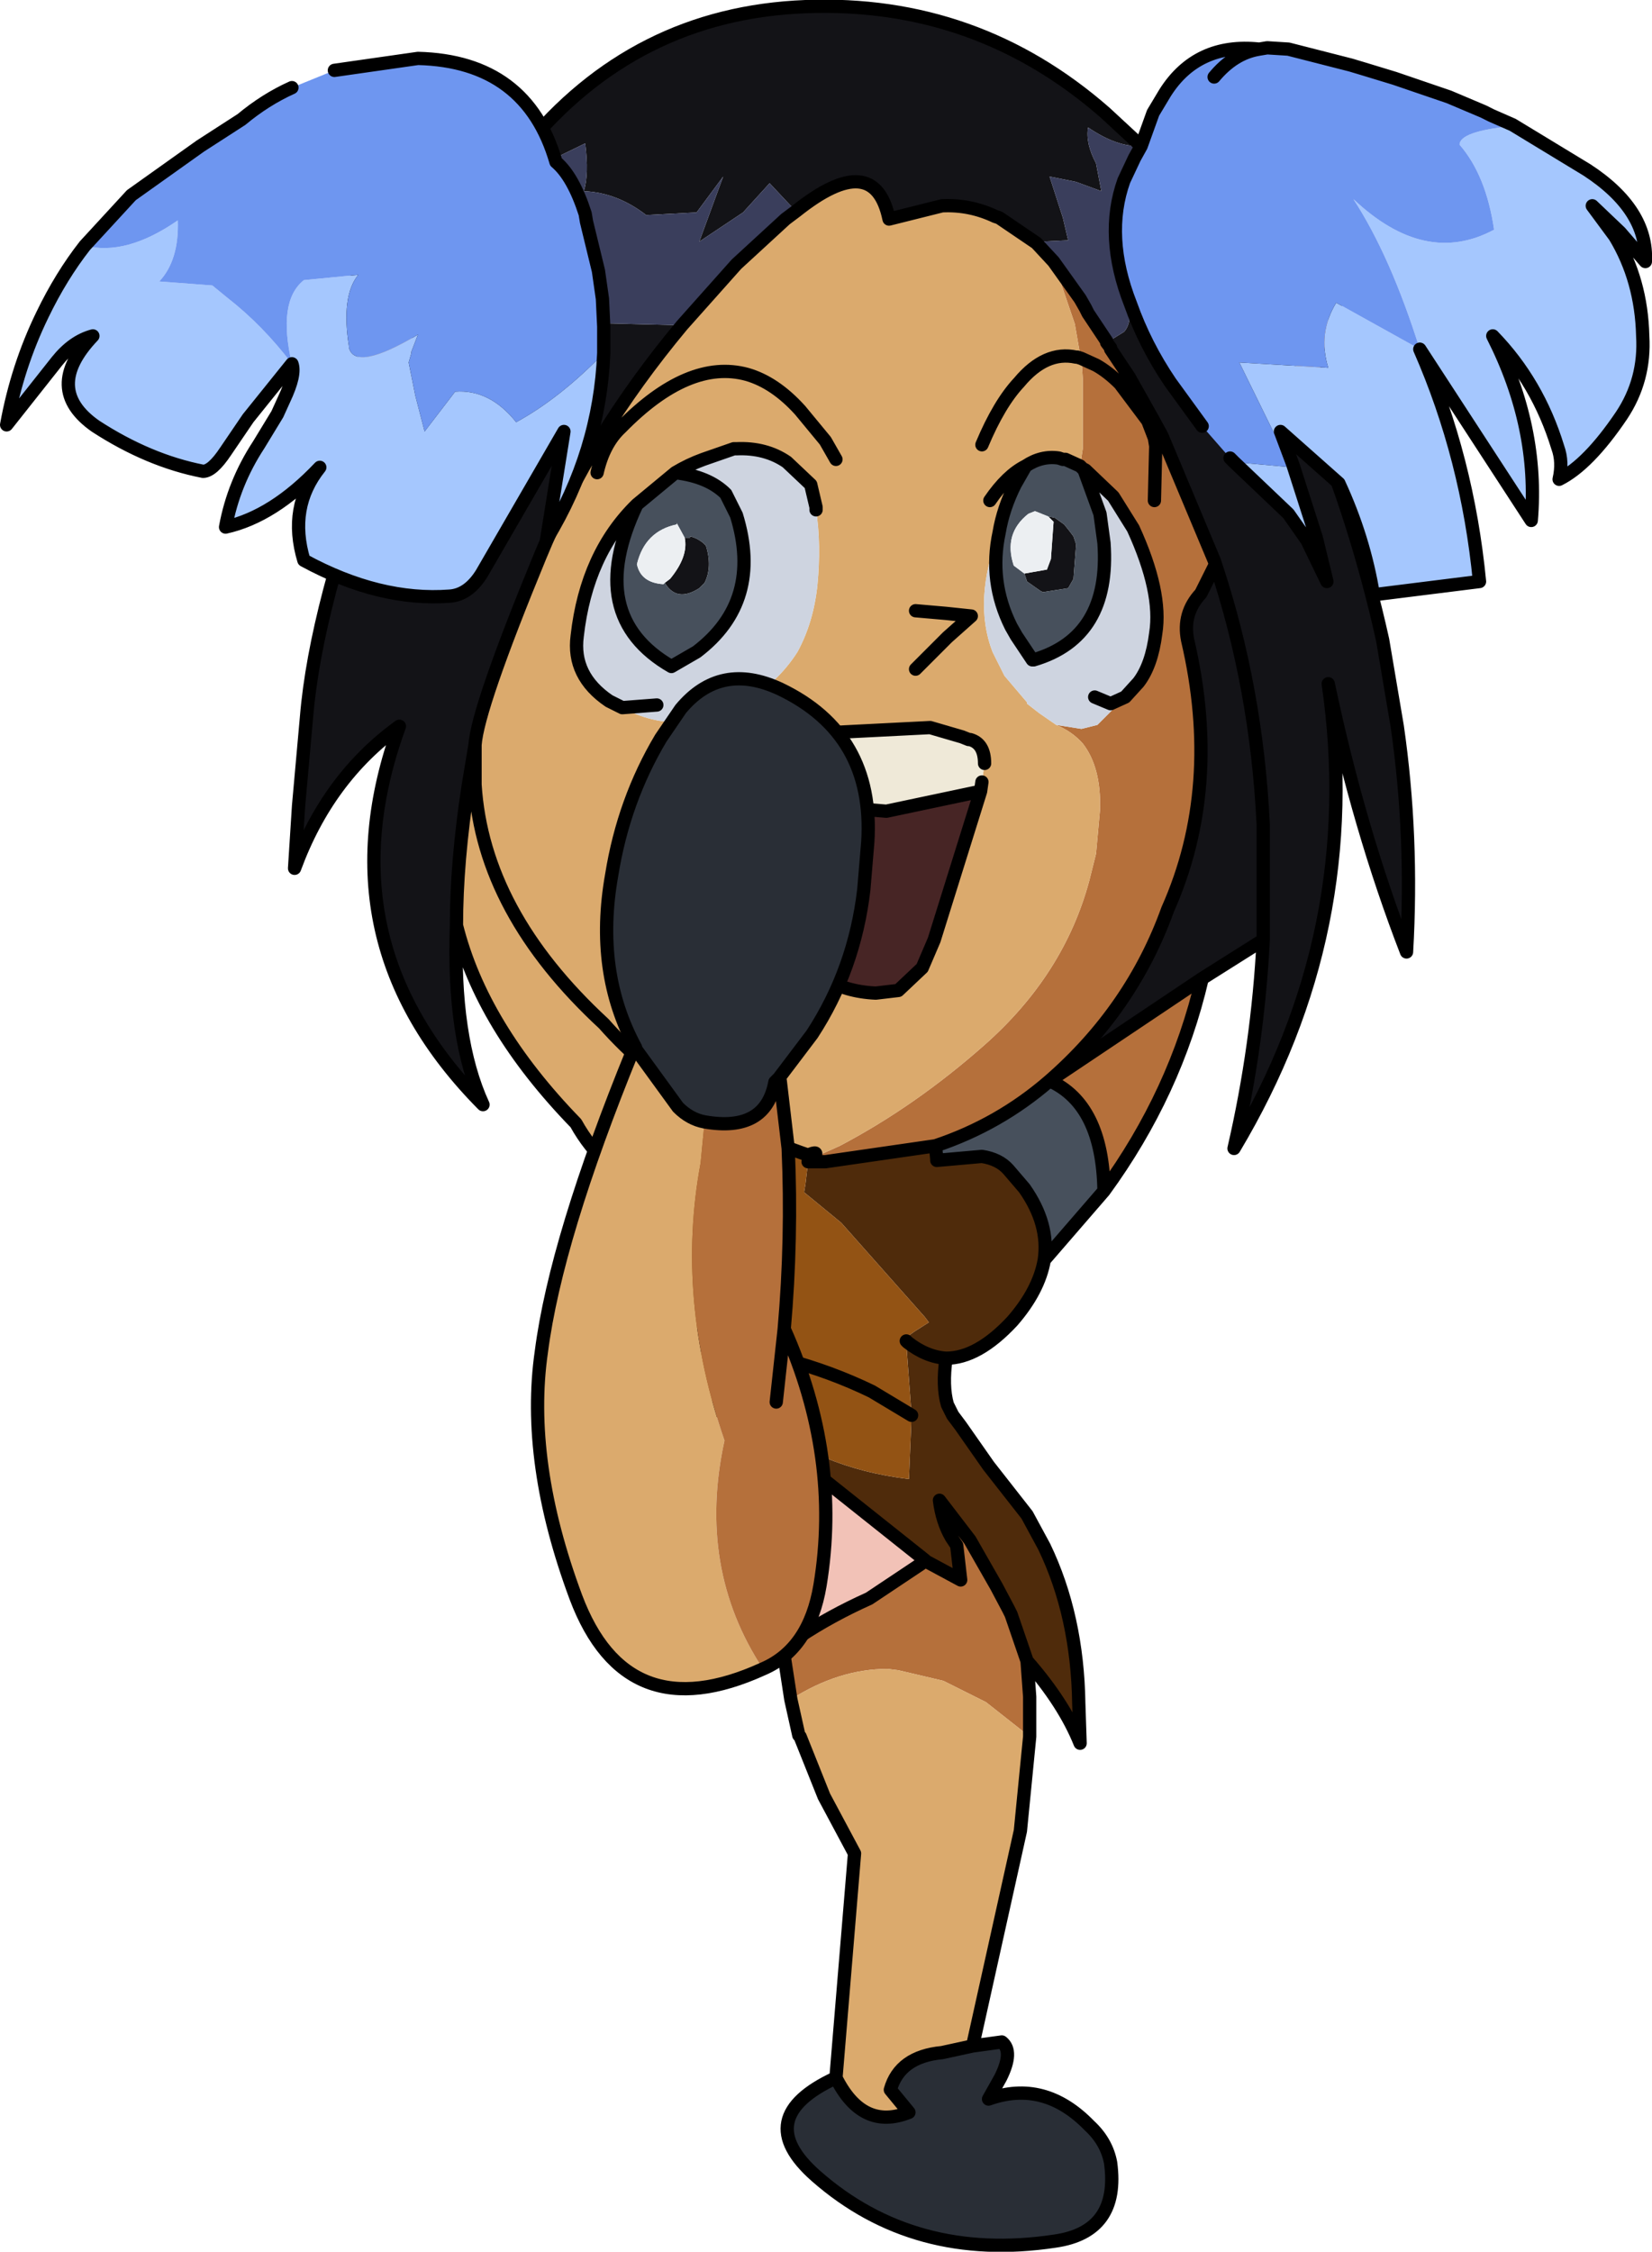
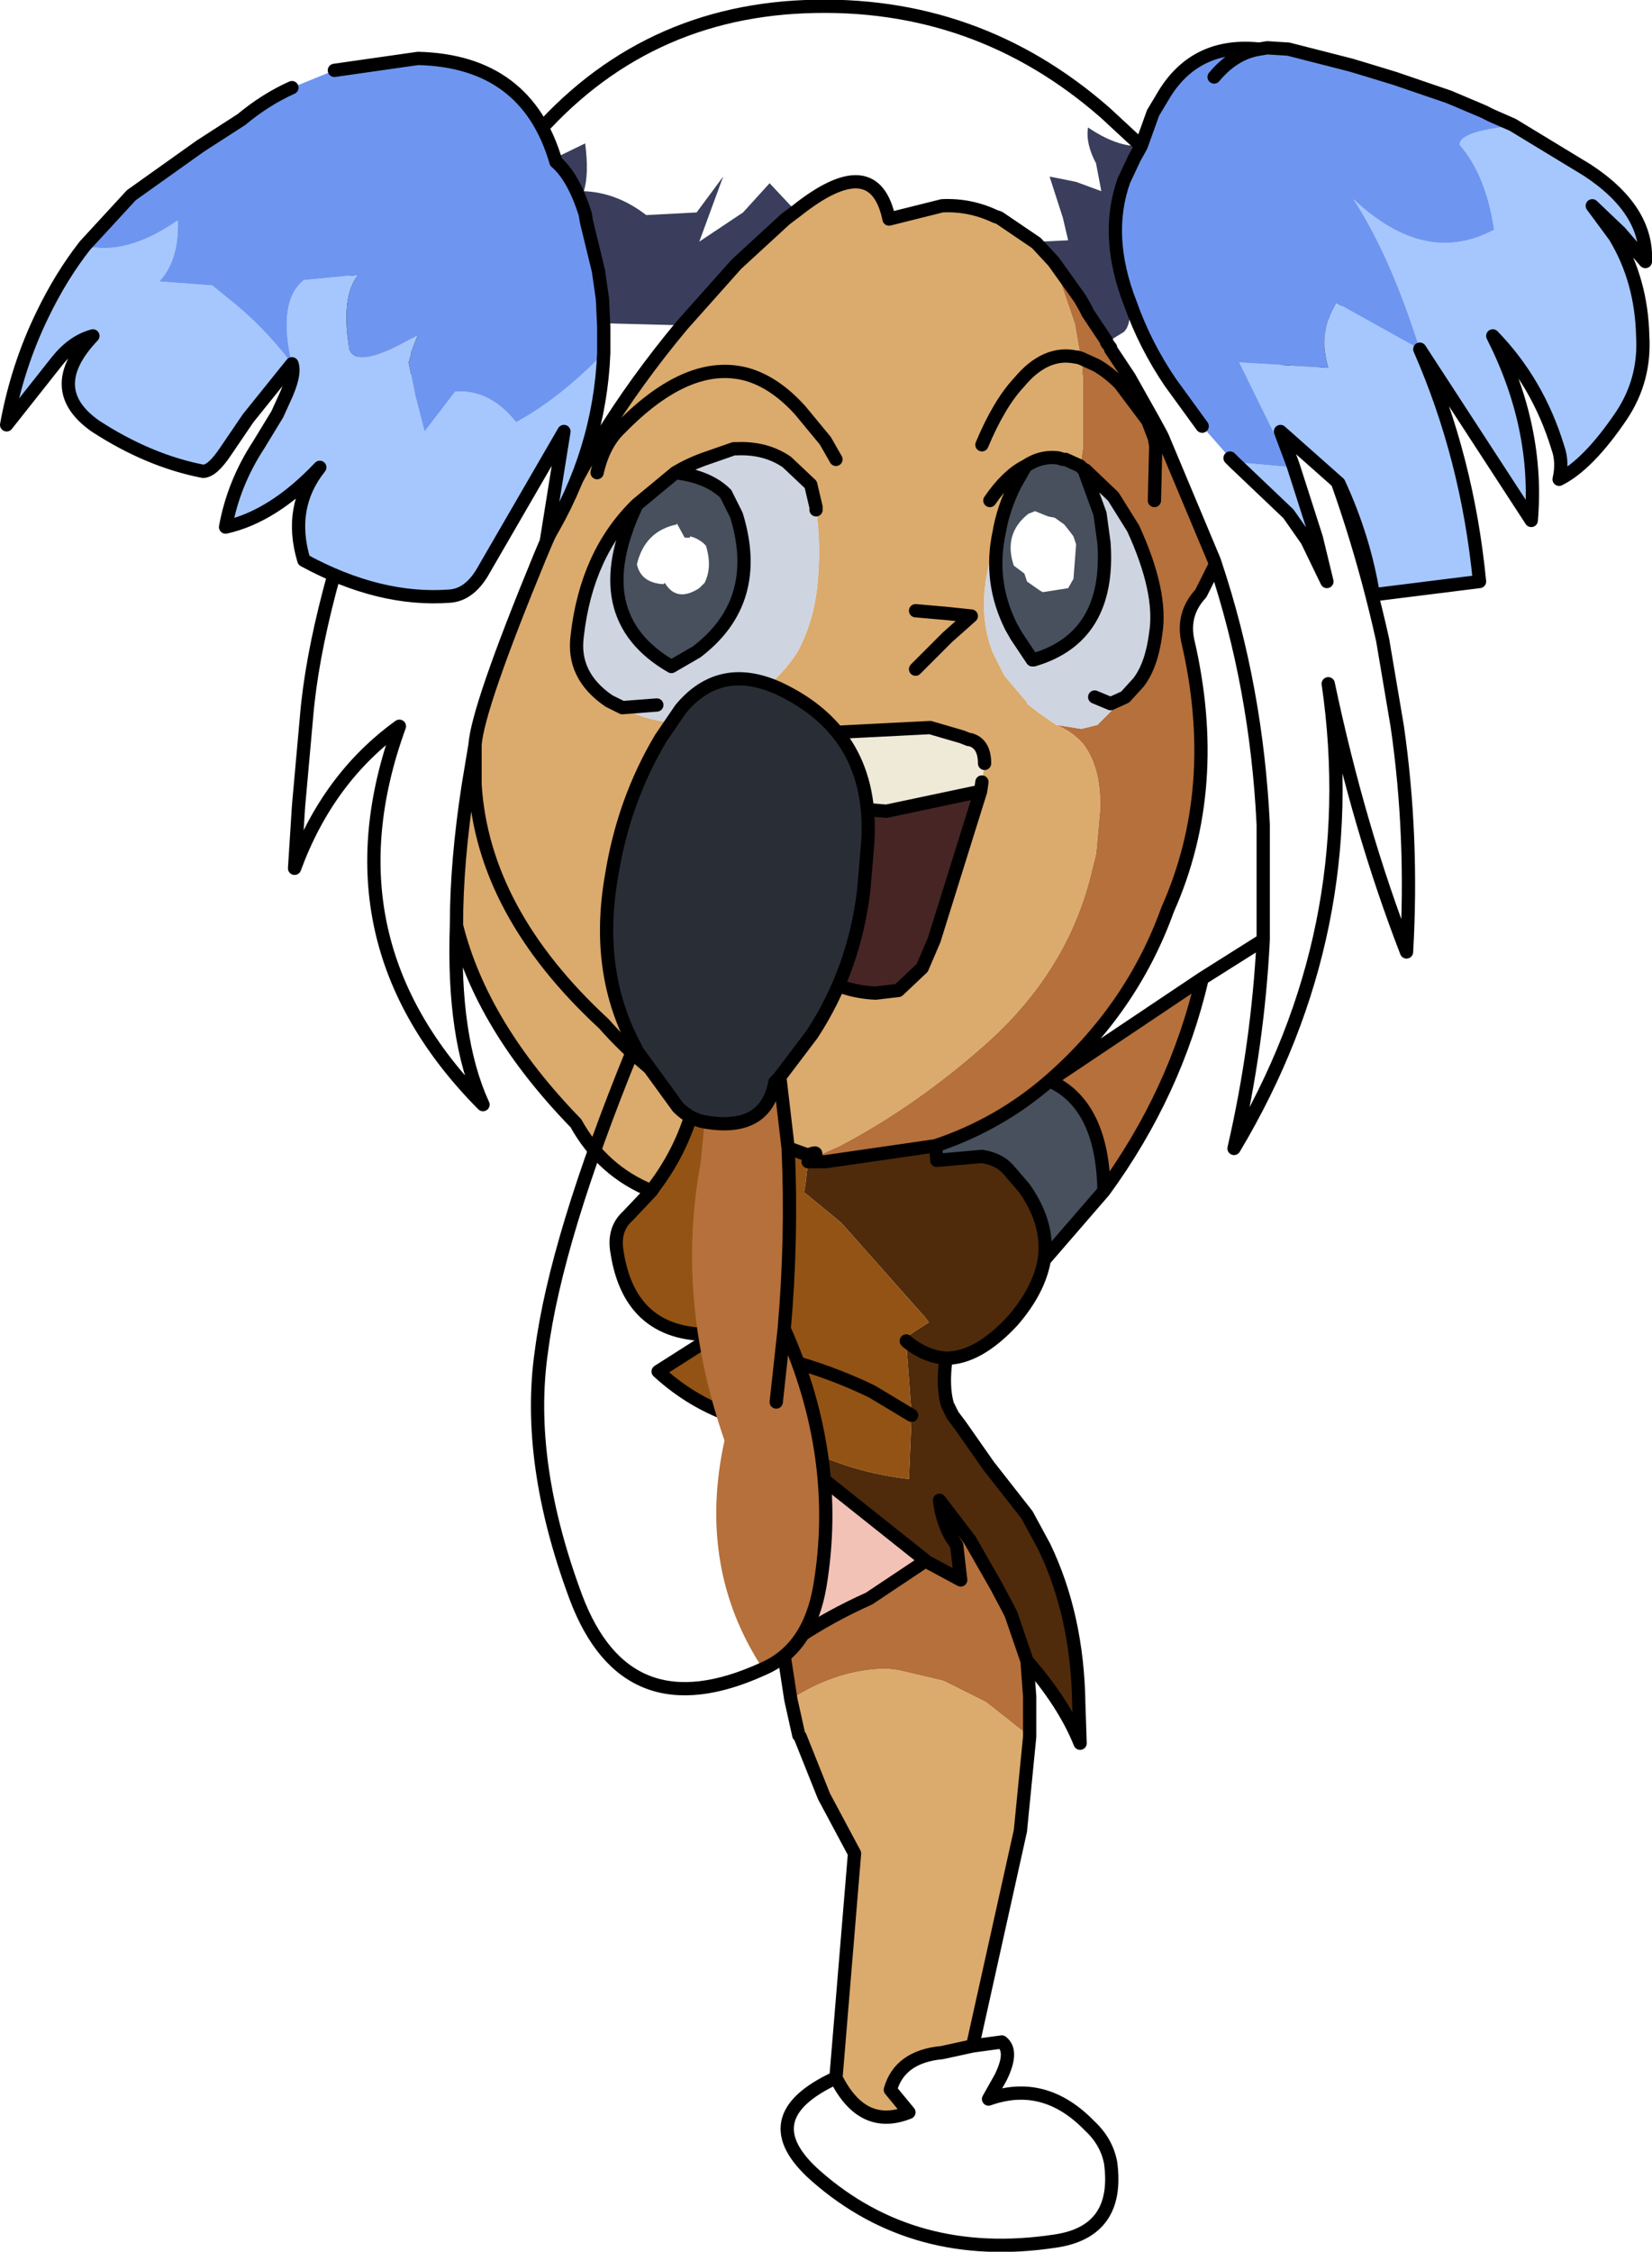
<svg xmlns="http://www.w3.org/2000/svg" height="84.8px" width="62.25px">
  <g transform="matrix(1.0, 0.0, 0.0, 1.0, 11.0, 3.4)">
-     <path d="M38.4 12.2 Q40.1 16.2 41.1 20.7 L41.65 23.95 Q42.25 28.1 42.0 32.45 40.2 27.8 39.05 22.35 40.4 31.65 35.5 39.85 36.4 35.95 36.6 32.0 L34.3 33.45 28.55 37.3 Q31.65 34.6 33.0 30.85 35.05 26.25 33.75 20.7 33.55 19.7 34.25 18.95 L34.8 17.85 34.75 17.7 32.8 13.05 32.75 12.95 32.45 12.4 31.55 10.8 30.85 9.75 30.85 9.7 30.7 9.5 31.35 9.1 Q31.65 8.8 31.55 8.0 L31.5 6.7 Q32.0 7.2 32.6 7.55 33.3 7.95 33.5 8.55 L33.65 7.0 33.5 5.9 35.0 5.9 Q36.95 8.85 38.4 12.2 M6.2 31.45 Q6.05 35.7 7.2 38.2 1.1 32.05 4.05 23.95 1.35 25.9 0.1 29.3 L0.25 26.95 0.55 23.6 Q0.9 19.4 3.35 12.95 L4.4 10.25 9.5 6.45 Q9.3 8.75 10.75 8.75 L14.7 8.85 Q11.2 13.05 9.35 17.55 7.0 23.25 6.9 24.65 L6.65 26.15 Q6.2 29.05 6.2 31.45 M8.75 2.2 Q12.9 -2.9 19.35 -3.15 25.8 -3.4 30.65 0.85 L32.0 2.1 Q31.1 2.15 30.0 1.4 29.9 2.0 30.3 2.75 L30.5 3.8 29.55 3.45 28.55 3.25 29.05 4.8 29.25 5.65 28.2 5.7 28.05 5.75 26.65 4.8 26.5 4.75 Q25.55 4.3 24.5 4.35 L22.5 4.85 Q21.95 2.2 19.0 4.55 L18.75 4.3 18.0 3.5 17.0 4.6 15.35 5.7 16.25 3.25 15.25 4.6 13.35 4.7 Q12.25 3.85 11.0 3.8 11.2 3.15 11.05 2.0 L9.2 2.9 Q8.9 3.0 8.65 2.35 L8.75 2.2 M36.6 32.0 L36.6 27.65 Q36.35 22.5 34.8 17.85 36.35 22.5 36.6 27.65 L36.6 32.0 M28.5 16.05 L28.75 16.1 29.1 16.35 29.3 16.6 29.45 16.8 29.55 17.1 29.45 18.4 29.25 18.75 28.3 18.9 28.2 18.85 27.7 18.5 27.6 18.2 28.45 18.05 28.6 17.65 28.7 16.25 28.55 16.1 28.5 16.05 M14.8 16.85 L15.0 16.85 15.0 16.8 Q15.25 16.85 15.5 17.05 L15.6 17.15 Q15.85 17.95 15.55 18.55 L15.35 18.75 Q14.5 19.3 14.05 18.55 L14.25 18.4 Q14.95 17.55 14.8 16.85" fill="#131317" fill-rule="evenodd" stroke="none" />
    <path d="M6.65 5.35 L8.45 2.55 8.75 2.2 8.65 2.35 Q8.9 3.0 9.2 2.9 L11.05 2.0 Q11.2 3.15 11.0 3.8 12.25 3.85 13.35 4.7 L15.25 4.6 16.25 3.25 15.35 5.7 17.0 4.6 18.0 3.5 18.75 4.3 19.0 4.55 18.6 4.85 16.75 6.55 14.7 8.85 10.75 8.75 Q9.3 8.75 9.5 6.45 L4.4 10.25 5.6 7.5 Q6.05 6.35 6.65 5.35 M32.0 2.1 L33.45 3.75 34.6 5.35 35.0 5.9 33.5 5.9 33.65 7.0 33.5 8.55 Q33.3 7.95 32.6 7.55 32.0 7.2 31.5 6.7 L31.55 8.0 Q31.65 8.8 31.35 9.1 L30.7 9.5 30.7 9.45 30.1 8.55 30.0 8.4 29.9 8.2 29.7 7.85 28.7 6.45 28.05 5.75 28.2 5.7 29.25 5.65 29.05 4.8 28.55 3.25 29.55 3.45 30.5 3.8 30.3 2.75 Q29.9 2.0 30.0 1.4 31.1 2.15 32.0 2.1" fill="#3a3e5c" fill-rule="evenodd" stroke="none" />
    <path d="M34.3 33.45 Q33.3 37.75 30.6 41.45 30.55 38.2 28.55 37.3 26.65 38.95 24.25 39.75 L20.1 40.35 19.5 40.35 19.5 40.25 19.65 40.2 20.65 39.75 Q23.5 38.25 26.1 35.95 29.1 33.3 30.05 29.75 L30.3 28.75 30.45 27.1 Q30.5 25.5 29.8 24.6 29.4 24.15 28.8 23.9 L29.75 24.05 30.35 23.9 31.4 22.85 31.9 22.3 Q32.4 21.65 32.55 20.45 32.8 18.9 31.7 16.5 L30.95 15.3 29.9 14.3 29.8 14.25 29.7 14.15 29.8 13.5 29.8 10.85 29.75 10.1 29.7 9.95 29.5 8.8 28.7 6.45 29.7 7.85 29.9 8.2 30.0 8.4 30.1 8.55 30.7 9.45 30.7 9.5 30.85 9.7 30.85 9.75 31.55 10.8 31.2 11.05 Q30.75 10.6 30.3 10.35 L29.75 10.1 30.3 10.35 Q30.75 10.6 31.2 11.05 L32.25 12.45 32.5 13.1 32.75 12.95 32.8 13.05 34.75 17.7 34.8 17.85 34.25 18.95 Q33.55 19.7 33.75 20.7 35.05 26.25 33.0 30.85 31.65 34.6 28.55 37.3 L34.3 33.45 M27.7 59.15 L27.8 60.5 27.8 62.0 26.15 60.7 24.55 59.9 22.85 59.5 22.45 59.45 Q20.6 59.45 18.8 60.6 L18.5 58.65 18.65 58.55 19.1 58.25 Q20.3 57.45 21.75 56.8 L23.7 55.5 23.85 55.35 23.9 55.4 25.2 56.1 25.05 54.8 24.85 54.5 Q24.5 53.9 24.4 53.1 L25.55 54.6 26.55 56.35 27.0 57.2 27.1 57.4 27.7 59.15 M33.45 3.75 Q35.35 2.6 37.0 3.8 L38.65 5.55 Q40.1 8.1 38.4 12.2 36.95 8.85 35.0 5.9 L34.6 5.35 33.45 3.75 M32.5 15.45 L32.55 13.4 32.5 13.1 32.55 13.4 32.5 15.45 M19.5 40.35 L19.65 40.2 19.5 40.35" fill="#b5703b" fill-rule="evenodd" stroke="none" />
    <path d="M27.8 62.0 L27.45 65.55 25.65 73.65 24.5 73.9 Q22.9 74.05 22.55 75.3 L23.25 76.15 Q21.5 76.85 20.5 74.85 L21.2 66.4 20.05 64.25 19.15 62.0 19.1 61.95 18.8 60.6 Q20.6 59.45 22.45 59.45 L22.85 59.5 24.55 59.9 26.15 60.7 27.8 62.0 M13.55 41.45 Q11.7 40.7 10.7 38.9 7.15 35.25 6.2 31.45 6.2 29.05 6.65 26.15 L6.9 26.15 6.9 24.65 Q7.0 23.25 9.35 17.55 11.2 13.05 14.7 8.85 L16.75 6.55 18.6 4.85 19.0 4.55 Q21.95 2.2 22.5 4.85 L24.5 4.35 Q25.55 4.3 26.5 4.75 L26.65 4.8 28.05 5.75 28.7 6.45 29.5 8.8 29.7 9.95 29.75 10.1 29.8 10.85 29.8 13.5 29.7 14.15 29.15 13.9 29.05 13.9 28.9 13.85 Q28.25 13.75 27.65 14.15 L27.25 14.85 Q26.8 15.75 26.65 16.65 25.65 19.2 26.4 21.15 L26.85 22.05 27.7 23.05 27.7 23.1 28.15 23.45 28.8 23.9 Q29.4 24.15 29.8 24.6 30.5 25.5 30.45 27.1 L30.3 28.75 30.05 29.75 Q29.1 33.3 26.1 35.95 23.5 38.25 20.65 39.75 L19.65 40.2 Q19.9 39.9 19.45 40.1 19.9 39.9 19.65 40.2 L19.5 40.25 19.45 40.1 Q17.1 39.3 15.2 38.05 13.25 36.85 11.75 35.15 7.2 30.95 6.9 26.15 7.2 30.95 11.75 35.15 13.25 36.85 15.2 38.05 14.75 39.85 13.65 41.3 L13.55 41.45 M3.35 12.95 Q0.3 7.15 4.6 5.0 5.45 4.6 6.65 5.35 6.05 6.35 5.6 7.5 L4.4 10.25 3.35 12.95 M26.3 15.45 Q26.95 14.5 27.65 14.15 26.95 14.5 26.3 15.45 M26.0 13.35 Q26.65 11.8 27.4 11.0 28.4 9.8 29.55 10.05 L29.6 10.05 29.75 10.1 29.6 10.05 29.55 10.05 Q28.4 9.8 27.4 11.0 26.65 11.8 26.0 13.35 M26.1 25.35 Q26.1 24.6 25.55 24.45 L25.5 24.45 25.25 24.35 24.05 24.0 20.1 24.2 Q19.4 24.45 18.85 25.0 18.25 25.45 17.75 26.2 17.5 33.8 22.0 34.0 L22.85 33.9 23.75 33.05 24.2 32.0 25.95 26.4 26.0 26.05 26.1 25.35 M23.5 19.6 L24.65 19.7 25.6 19.8 24.7 20.6 23.5 21.8 24.7 20.6 25.6 19.8 24.65 19.7 23.5 19.6 M11.5 14.4 Q11.75 13.3 12.4 12.7 14.95 10.1 17.15 10.7 18.2 11.0 19.15 12.05 L20.1 13.2 20.5 13.9 20.1 13.2 19.15 12.05 Q18.2 11.0 17.15 10.7 14.95 10.1 12.4 12.7 11.75 13.3 11.5 14.4 M19.75 15.8 L19.75 15.7 19.55 14.85 18.65 14.0 Q17.85 13.45 16.75 13.5 L16.65 13.5 15.5 13.9 Q14.95 14.1 14.45 14.4 L13.0 15.6 Q11.1 17.45 10.75 20.55 10.55 22.05 11.95 23.0 L12.45 23.25 Q13.55 23.85 14.75 23.8 L15.95 23.5 17.15 23.0 Q18.35 22.25 19.05 21.15 19.65 20.05 19.8 18.65 19.95 17.1 19.75 15.8" fill="#dbaa6d" fill-rule="evenodd" stroke="none" />
    <path d="M30.6 41.45 L28.35 44.05 Q28.55 42.7 27.6 41.35 L27.0 40.65 Q26.65 40.25 26.0 40.15 L24.3 40.3 24.3 40.25 24.25 39.75 Q26.65 38.95 28.55 37.3 30.55 38.2 30.6 41.45 M26.65 16.65 Q26.8 15.75 27.25 14.85 L27.65 14.15 Q28.25 13.75 28.9 13.85 L29.05 13.9 29.15 13.9 29.7 14.15 29.8 14.25 29.85 14.3 30.45 15.95 30.6 17.05 Q30.85 20.6 27.95 21.45 L27.9 21.45 27.3 20.55 27.1 20.2 Q26.25 18.5 26.65 16.65 M28.5 16.05 L28.0 15.85 27.75 15.95 Q26.8 16.7 27.2 17.9 L27.6 18.2 27.7 18.5 28.2 18.85 28.3 18.9 29.25 18.75 29.45 18.4 29.55 17.1 29.45 16.8 29.3 16.6 29.1 16.35 28.75 16.1 28.5 16.05 M14.45 14.4 Q15.7 14.55 16.35 15.2 L16.75 16.0 Q17.75 19.25 15.25 21.15 L14.3 21.7 Q11.0 19.8 13.0 15.6 L14.45 14.4 M14.05 18.55 Q14.5 19.3 15.35 18.75 L15.55 18.55 Q15.85 17.95 15.6 17.15 L15.5 17.05 Q15.25 16.85 15.0 16.8 L15.0 16.85 14.8 16.85 14.5 16.3 14.5 16.35 Q13.3 16.6 13.0 17.85 13.15 18.55 14.0 18.6 L14.05 18.55" fill="#47505c" fill-rule="evenodd" stroke="none" />
    <path d="M28.8 23.9 L28.15 23.45 27.7 23.1 27.7 23.05 26.85 22.05 26.4 21.15 Q25.65 19.2 26.65 16.65 26.25 18.5 27.1 20.2 L27.3 20.55 27.9 21.45 27.95 21.45 Q30.85 20.6 30.6 17.05 L30.45 15.95 29.85 14.3 29.9 14.3 30.95 15.3 31.7 16.5 Q32.8 18.9 32.55 20.45 32.4 21.65 31.9 22.3 L31.4 22.85 30.35 23.9 29.75 24.05 28.8 23.9 M30.25 22.85 L30.85 23.1 31.4 22.85 30.85 23.1 30.25 22.85 M14.45 14.4 Q14.95 14.1 15.5 13.9 L16.65 13.5 16.75 13.5 Q17.85 13.45 18.65 14.0 L19.55 14.85 19.75 15.7 19.75 15.8 Q19.95 17.1 19.8 18.65 19.65 20.05 19.05 21.15 18.35 22.25 17.15 23.0 L15.95 23.5 14.75 23.8 Q13.55 23.85 12.45 23.25 L11.95 23.0 Q10.55 22.05 10.75 20.55 11.1 17.45 13.0 15.6 11.0 19.8 14.3 21.7 L15.25 21.15 Q17.75 19.25 16.75 16.0 L16.35 15.2 Q15.7 14.55 14.45 14.4 M13.75 23.15 L12.45 23.25 13.75 23.15" fill="#ced4e0" fill-rule="evenodd" stroke="none" />
-     <path d="M27.6 18.2 L27.2 17.9 Q26.8 16.7 27.75 15.95 L28.0 15.85 28.5 16.05 28.55 16.1 28.7 16.25 28.6 17.65 28.45 18.05 27.6 18.2 M14.05 18.55 L14.0 18.6 Q13.15 18.55 13.0 17.85 13.3 16.6 14.5 16.35 L14.5 16.3 14.8 16.85 Q14.95 17.55 14.25 18.4 L14.05 18.55" fill="#eceff2" fill-rule="evenodd" stroke="none" />
    <path d="M17.75 26.2 Q18.25 25.45 18.85 25.0 19.4 24.45 20.1 24.2 L24.05 24.0 25.25 24.35 25.5 24.45 25.55 24.45 Q26.1 24.6 26.1 25.35 L26.0 26.05 25.95 26.4 22.4 27.15 21.8 27.1 18.85 26.6 17.75 26.2" fill="#efe9d8" fill-rule="evenodd" stroke="none" />
    <path d="M17.75 26.2 L18.85 26.6 21.8 27.1 22.4 27.15 25.95 26.4 24.2 32.0 23.75 33.05 22.85 33.9 22.0 34.0 Q17.5 33.8 17.75 26.2" fill="#472525" fill-rule="evenodd" stroke="none" />
-     <path d="M25.65 73.65 L26.75 73.5 Q27.2 73.85 26.7 74.85 L26.25 75.65 Q28.35 74.9 30.05 76.65 30.7 77.25 30.85 78.05 31.2 80.65 28.75 81.0 23.45 81.8 19.75 78.55 17.25 76.35 20.5 74.85 21.5 76.85 23.25 76.15 L22.55 75.3 Q22.9 74.05 24.5 73.9 L25.65 73.65" fill="#292e36" fill-rule="evenodd" stroke="none" />
    <path d="M28.35 44.05 Q28.15 45.2 27.15 46.35 25.85 47.75 24.65 47.75 24.5 48.8 24.7 49.5 L24.9 49.9 25.2 50.3 26.25 51.8 27.7 53.65 28.35 54.85 Q29.6 57.45 29.65 60.75 L29.7 62.25 Q29.1 60.75 27.7 59.15 L27.1 57.4 27.0 57.2 26.55 56.35 25.55 54.6 24.4 53.1 Q24.5 53.9 24.85 54.5 L25.05 54.8 25.2 56.1 23.9 55.4 23.85 55.35 19.7 52.05 18.05 50.3 18.65 50.7 20.1 51.5 Q21.55 52.1 23.25 52.3 L23.35 49.9 23.15 47.2 23.15 47.1 23.1 47.0 23.45 46.75 24.0 46.4 23.85 46.2 20.7 42.65 19.3 41.5 19.35 41.2 19.45 40.35 19.5 40.35 20.1 40.35 24.25 39.75 24.3 40.25 24.3 40.3 26.0 40.15 Q26.65 40.25 27.0 40.65 L27.6 41.35 Q28.55 42.7 28.35 44.05 M24.65 47.75 Q23.9 47.7 23.2 47.15 L23.15 47.1 23.2 47.15 Q23.9 47.7 24.65 47.75" fill="#4f2b0b" fill-rule="evenodd" stroke="none" />
    <path d="M18.05 50.3 Q15.6 49.9 13.8 48.25 L16.0 46.85 Q12.75 47.0 12.25 43.75 12.1 42.9 12.65 42.4 L13.55 41.45 13.65 41.3 Q14.75 39.85 15.2 38.05 17.1 39.3 19.45 40.1 L19.5 40.25 19.5 40.35 19.45 40.35 19.35 41.2 19.3 41.5 20.7 42.65 23.85 46.2 24.0 46.4 23.45 46.75 23.1 47.0 23.15 47.1 23.15 47.2 23.35 49.9 23.25 52.3 Q21.55 52.1 20.1 51.5 L18.65 50.7 18.05 50.3 M18.6 47.8 Q20.3 48.25 21.85 49.0 L23.35 49.9 21.85 49.0 Q20.3 48.25 18.6 47.8" fill="#935314" fill-rule="evenodd" stroke="none" />
    <path d="M18.5 58.65 L18.55 58.5 Q18.7 56.25 18.4 54.0 L17.8 50.95 18.05 50.3 19.7 52.05 23.85 55.35 23.7 55.5 21.75 56.8 Q20.3 57.45 19.1 58.25 L18.65 58.55 18.5 58.65" fill="#f2c2b7" fill-rule="evenodd" stroke="none" />
    <path d="M38.4 12.2 Q40.1 16.2 41.1 20.7 L41.65 23.95 Q42.25 28.1 42.0 32.45 40.2 27.8 39.05 22.35 40.4 31.65 35.5 39.85 36.4 35.95 36.6 32.0 L34.3 33.45 Q33.3 37.75 30.6 41.45 L28.35 44.05 Q28.15 45.2 27.15 46.35 25.85 47.75 24.65 47.75 24.5 48.8 24.7 49.5 L24.9 49.9 25.2 50.3 26.25 51.8 27.7 53.65 28.35 54.85 Q29.6 57.45 29.65 60.75 L29.7 62.25 Q29.1 60.75 27.7 59.15 L27.8 60.5 27.8 62.0 27.45 65.55 25.65 73.65 26.75 73.5 Q27.2 73.85 26.7 74.85 L26.25 75.65 Q28.35 74.9 30.05 76.65 30.7 77.25 30.85 78.05 31.2 80.65 28.75 81.0 23.45 81.8 19.75 78.55 17.25 76.35 20.5 74.85 L21.2 66.4 20.05 64.25 19.15 62.0 19.1 61.95 18.8 60.6 18.5 58.65 18.65 58.55 19.1 58.25 Q20.3 57.45 21.75 56.8 L23.7 55.5 23.85 55.35 23.9 55.4 25.2 56.1 25.05 54.8 24.85 54.5 Q24.5 53.9 24.4 53.1 L25.55 54.6 26.55 56.35 27.0 57.2 27.1 57.4 27.7 59.15 M18.05 50.3 Q15.6 49.9 13.8 48.25 L16.0 46.85 Q12.75 47.0 12.25 43.75 12.1 42.9 12.65 42.4 L13.55 41.45 Q11.7 40.7 10.7 38.9 7.15 35.25 6.2 31.45 6.05 35.7 7.2 38.2 1.1 32.05 4.05 23.95 1.35 25.9 0.1 29.3 L0.25 26.95 0.55 23.6 Q0.9 19.4 3.35 12.95 0.3 7.15 4.6 5.0 5.45 4.6 6.65 5.35 L8.45 2.55 8.75 2.2 Q12.9 -2.9 19.35 -3.15 25.8 -3.4 30.65 0.85 L32.0 2.1 33.45 3.75 Q35.35 2.6 37.0 3.8 L38.65 5.55 Q40.1 8.1 38.4 12.2 36.95 8.85 35.0 5.9 L34.6 5.35 33.45 3.75 M30.7 9.5 L30.85 9.7 30.85 9.75 31.55 10.8 32.45 12.4 32.75 12.95 32.8 13.05 34.75 17.7 34.8 17.85 Q36.35 22.5 36.6 27.65 L36.6 32.0 M30.7 9.5 L30.7 9.45 30.1 8.55 30.0 8.4 29.9 8.2 29.7 7.85 28.7 6.45 28.05 5.75 26.65 4.8 26.5 4.75 Q25.55 4.3 24.5 4.35 L22.5 4.85 Q21.95 2.2 19.0 4.55 L18.6 4.85 16.75 6.55 14.7 8.85 Q11.2 13.05 9.35 17.55 7.0 23.25 6.9 24.65 L6.9 26.15 Q7.2 30.95 11.75 35.15 13.25 36.85 15.2 38.05 17.1 39.3 19.45 40.1 19.9 39.9 19.65 40.2 L19.5 40.35 19.45 40.35 M29.75 10.1 L30.3 10.35 Q30.75 10.6 31.2 11.05 L32.25 12.45 32.5 13.1 32.55 13.4 32.5 15.45 M26.65 16.65 Q26.8 15.75 27.25 14.85 L27.65 14.15 Q26.95 14.5 26.3 15.45 M29.7 14.15 L29.8 14.25 29.9 14.3 30.95 15.3 31.7 16.5 Q32.8 18.9 32.55 20.45 32.4 21.65 31.9 22.3 L31.4 22.85 30.85 23.1 30.25 22.85 M29.75 10.1 L29.6 10.05 29.55 10.05 Q28.4 9.8 27.4 11.0 26.65 11.8 26.0 13.35 M29.8 14.25 L29.85 14.3 30.45 15.95 30.6 17.05 Q30.85 20.6 27.95 21.45 L27.9 21.45 27.3 20.55 27.1 20.2 Q26.25 18.5 26.65 16.65 M29.7 14.15 L29.15 13.9 29.05 13.9 28.9 13.85 Q28.25 13.75 27.65 14.15 M26.1 25.35 Q26.1 24.6 25.55 24.45 L25.5 24.45 25.25 24.35 24.05 24.0 20.1 24.2 Q19.4 24.45 18.85 25.0 18.25 25.45 17.75 26.2 L18.85 26.6 21.8 27.1 22.4 27.15 25.95 26.4 26.0 26.05 M23.5 21.8 L24.7 20.6 25.6 19.8 24.65 19.7 23.5 19.6 M28.55 37.3 Q31.65 34.6 33.0 30.85 35.05 26.25 33.75 20.7 33.55 19.7 34.25 18.95 L34.8 17.85 M4.4 10.25 L3.35 12.95 M20.5 13.9 L20.1 13.2 19.15 12.05 Q18.2 11.0 17.15 10.7 14.95 10.1 12.4 12.7 11.75 13.3 11.5 14.4 M4.4 10.25 L5.6 7.5 Q6.05 6.35 6.65 5.35 M19.75 15.8 L19.75 15.7 19.55 14.85 18.65 14.0 Q17.85 13.45 16.75 13.5 L16.65 13.5 15.5 13.9 Q14.95 14.1 14.45 14.4 15.7 14.55 16.35 15.2 L16.75 16.0 Q17.75 19.25 15.25 21.15 L14.3 21.7 Q11.0 19.8 13.0 15.6 11.1 17.45 10.75 20.55 10.55 22.05 11.95 23.0 L12.45 23.25 13.75 23.15 M14.45 14.4 L13.0 15.6 M6.65 26.15 Q6.2 29.05 6.2 31.45 M23.15 47.1 L23.2 47.15 Q23.9 47.7 24.65 47.75 M24.25 39.75 L20.1 40.35 19.5 40.35 M15.2 38.05 Q14.75 39.85 13.65 41.3 L13.55 41.45 M17.75 26.2 Q17.5 33.8 22.0 34.0 L22.85 33.9 23.75 33.05 24.2 32.0 25.95 26.4 M24.25 39.75 L24.3 40.25 24.3 40.3 26.0 40.15 Q26.65 40.25 27.0 40.65 L27.6 41.35 Q28.55 42.7 28.35 44.05 M18.65 50.7 L18.05 50.3 19.7 52.05 23.85 55.35 M30.6 41.45 Q30.55 38.2 28.55 37.3 26.65 38.95 24.25 39.75 M34.3 33.45 L28.55 37.3 M23.35 49.9 L21.85 49.0 Q20.3 48.25 18.6 47.8 M6.9 24.65 L6.65 26.15 M25.65 73.65 L24.5 73.9 Q22.9 74.05 22.55 75.3 L23.25 76.15 Q21.5 76.85 20.5 74.85" fill="none" stroke="#000000" stroke-linecap="round" stroke-linejoin="round" stroke-width="0.5" />
    <path d="M12.95 36.05 Q11.4 33.2 12.05 29.55 12.5 26.75 13.9 24.4 L14.65 23.3 Q16.15 21.5 18.4 22.55 21.95 24.25 21.7 28.3 L21.55 30.1 Q21.2 33.1 19.6 35.55 L18.35 37.2 18.2 37.35 Q17.85 39.25 15.55 38.85 15.0 38.75 14.55 38.3 L12.95 36.1 12.95 36.05" fill="#292e36" fill-rule="evenodd" stroke="none" />
-     <path d="M17.75 59.45 Q12.6 61.8 10.7 56.75 8.8 51.65 9.4 47.5 9.95 43.25 12.85 36.15 L12.95 36.1 14.55 38.3 Q15.0 38.75 15.55 38.85 L15.4 40.4 Q14.45 45.5 16.3 50.85 15.25 55.65 17.75 59.45 M18.4 37.3 L18.2 37.35 18.4 37.3" fill="#dbaa6d" fill-rule="evenodd" stroke="none" />
    <path d="M18.4 37.3 L18.7 39.85 Q18.85 43.25 18.55 46.65 20.7 51.45 19.9 56.3 19.5 58.7 17.75 59.45 15.25 55.65 16.3 50.85 14.45 45.5 15.4 40.4 L15.55 38.85 Q17.85 39.25 18.2 37.35 L18.4 37.3 M18.25 49.4 L18.55 46.65 18.25 49.4" fill="#b5703b" fill-rule="evenodd" stroke="none" />
    <path d="M12.95 36.05 Q11.4 33.2 12.05 29.55 12.5 26.75 13.9 24.4 L14.65 23.3 Q16.15 21.5 18.4 22.55 21.95 24.25 21.7 28.3 L21.55 30.1 Q21.2 33.1 19.6 35.55 L18.35 37.2 18.4 37.3 18.7 39.85 Q18.85 43.25 18.55 46.65 20.7 51.45 19.9 56.3 19.5 58.7 17.75 59.45 12.6 61.8 10.7 56.75 8.8 51.65 9.4 47.5 9.95 43.25 12.85 36.15 L12.95 36.05 12.95 36.1 14.55 38.3 Q15.0 38.75 15.55 38.85 17.85 39.25 18.2 37.35 L18.35 37.2 M18.55 46.65 L18.25 49.4" fill="none" stroke="#000000" stroke-linecap="round" stroke-linejoin="round" stroke-width="0.5" />
    <path d="M37.7 14.2 L37.7 14.05 37.75 14.2 37.7 14.2" fill="#e6ae20" fill-rule="evenodd" stroke="none" />
    <path d="M35.5 14.0 L37.7 14.2 37.75 14.2 38.6 16.85 38.25 16.95 37.55 15.95 35.5 14.0 M37.25 12.85 L37.05 13.0 35.7 10.25 39.05 10.45 Q38.65 9.15 39.35 8.0 L42.5 9.75 Q41.4 6.25 40.0 4.1 42.7 6.65 45.3 5.25 45.0 3.2 44.0 2.05 44.0 1.55 45.95 1.35 L46.0 1.3 48.8 3.0 Q51.1 4.5 51.0 6.45 L50.05 5.35 49.0 4.35 49.85 5.5 Q50.85 7.15 50.9 9.25 51.0 10.9 50.1 12.25 48.85 14.1 47.75 14.65 47.9 14.0 47.7 13.45 46.95 11.0 45.25 9.25 47.0 12.7 46.7 16.2 L42.5 9.75 Q44.3 13.85 44.75 18.5 L40.75 19.0 Q40.4 16.85 39.45 14.8 L37.25 12.85 M-7.8 5.85 Q-6.25 6.25 -4.3 4.9 -4.25 6.4 -5.0 7.2 L-3.0 7.35 -2.45 7.8 Q-1.1 8.85 0.0 10.3 -0.55 7.95 0.45 7.15 L2.5 6.95 Q1.85 7.75 2.15 9.65 L2.15 9.7 Q2.4 10.6 4.75 9.2 L4.5 9.85 4.5 9.9 4.4 10.25 4.65 11.5 5.0 12.85 6.15 11.35 Q7.45 11.25 8.45 12.5 10.1 11.6 11.75 9.9 11.6 13.6 9.6 16.9 L10.25 12.85 7.15 18.2 Q6.65 19.0 5.95 19.05 3.3 19.25 0.45 17.7 -0.15 15.7 1.05 14.2 -0.7 16.05 -2.5 16.45 -2.2 14.8 -1.25 13.35 L-0.55 12.2 -0.3 11.65 Q0.15 10.7 0.0 10.3 L-1.65 12.35 -2.5 13.6 Q-3.0 14.35 -3.35 14.35 -5.4 13.95 -7.4 12.65 -9.4 11.25 -7.5 9.25 -8.25 9.45 -8.85 10.2 L-10.75 12.6 Q-10.35 10.4 -9.4 8.45 -8.7 7.0 -7.8 5.85" fill="#a5c7fe" fill-rule="evenodd" stroke="none" />
    <path d="M34.75 -0.5 Q35.5 -1.4 36.45 -1.55 35.5 -1.4 34.75 -0.5 M34.3 12.65 L33.1 11.0 Q32.15 9.6 31.6 8.05 30.6 5.5 31.35 3.4 L31.75 2.55 32.0 2.1 32.45 0.85 32.9 0.1 Q34.1 -1.8 36.45 -1.55 L36.75 -1.6 37.55 -1.55 39.9 -0.95 40.4 -0.8 41.55 -0.45 43.6 0.25 44.9 0.8 45.2 0.95 46.0 1.3 45.95 1.35 Q44.0 1.55 44.0 2.05 45.0 3.2 45.3 5.25 42.7 6.65 40.0 4.1 41.4 6.25 42.5 9.75 L39.35 8.0 Q38.65 9.15 39.05 10.45 L35.7 10.25 37.05 13.0 37.25 12.85 37.7 14.05 37.7 14.2 35.5 14.0 35.35 13.85 34.3 12.65 M1.6 -0.75 L4.75 -1.2 Q8.85 -1.1 9.95 2.7 10.6 3.25 11.05 4.65 L11.1 4.95 11.55 6.8 11.65 7.5 11.7 7.85 11.75 8.9 11.75 9.9 Q10.1 11.6 8.45 12.5 7.45 11.25 6.15 11.35 L5.0 12.85 4.65 11.5 4.4 10.25 4.5 9.9 4.5 9.85 4.75 9.2 Q2.4 10.6 2.15 9.7 L2.15 9.65 Q1.85 7.75 2.5 6.95 L0.45 7.15 Q-0.55 7.95 0.0 10.3 -1.1 8.85 -2.45 7.8 L-3.0 7.35 -5.0 7.2 Q-4.25 6.4 -4.3 4.9 -6.25 6.25 -7.8 5.85 L-6.05 3.95 -3.45 2.1 -1.9 1.1 Q-1.0 0.35 0.0 -0.1 L1.6 -0.75" fill="#6e96f0" fill-rule="evenodd" stroke="none" />
    <path d="M36.45 -1.55 Q35.5 -1.4 34.75 -0.5 M46.0 1.3 L45.2 0.95 44.9 0.8 43.6 0.25 41.55 -0.45 40.4 -0.8 39.9 -0.95 37.55 -1.55 36.75 -1.6 36.45 -1.55 Q34.1 -1.8 32.9 0.1 L32.45 0.85 32.0 2.1 31.75 2.55 31.35 3.4 Q30.6 5.5 31.6 8.05 32.15 9.6 33.1 11.0 L34.3 12.65 M35.35 13.85 L35.5 14.0 37.55 15.95 38.25 16.95 39.0 18.5 38.6 16.85 37.75 14.2 37.7 14.05 37.25 12.85 39.45 14.8 Q40.4 16.85 40.75 19.0 L44.75 18.5 Q44.3 13.85 42.5 9.75 L46.7 16.2 Q47.0 12.7 45.25 9.25 46.95 11.0 47.7 13.45 47.9 14.0 47.75 14.65 48.85 14.1 50.1 12.25 51.0 10.9 50.9 9.25 50.85 7.15 49.85 5.5 L49.0 4.35 50.05 5.35 51.0 6.45 Q51.1 4.5 48.8 3.0 L46.0 1.3 M11.75 9.9 L11.75 8.9 11.7 7.85 11.65 7.5 11.55 6.8 11.1 4.95 11.05 4.65 Q10.6 3.25 9.95 2.7 8.85 -1.1 4.75 -1.2 L1.6 -0.75 M0.0 -0.1 Q-1.0 0.35 -1.9 1.1 L-3.45 2.1 -6.05 3.95 -7.8 5.85 Q-8.7 7.0 -9.4 8.45 -10.35 10.4 -10.75 12.6 L-8.85 10.2 Q-8.25 9.45 -7.5 9.25 -9.4 11.25 -7.4 12.65 -5.4 13.95 -3.35 14.35 -3.0 14.35 -2.5 13.6 L-1.65 12.35 0.0 10.3 Q0.15 10.7 -0.3 11.65 L-0.55 12.2 -1.25 13.35 Q-2.2 14.8 -2.5 16.45 -0.7 16.05 1.05 14.2 -0.15 15.7 0.45 17.7 3.3 19.25 5.95 19.05 6.65 19.0 7.15 18.2 L10.25 12.85 9.6 16.9 Q11.6 13.6 11.75 9.9" fill="none" stroke="#000000" stroke-linecap="round" stroke-linejoin="round" stroke-width="0.5" />
  </g>
</svg>